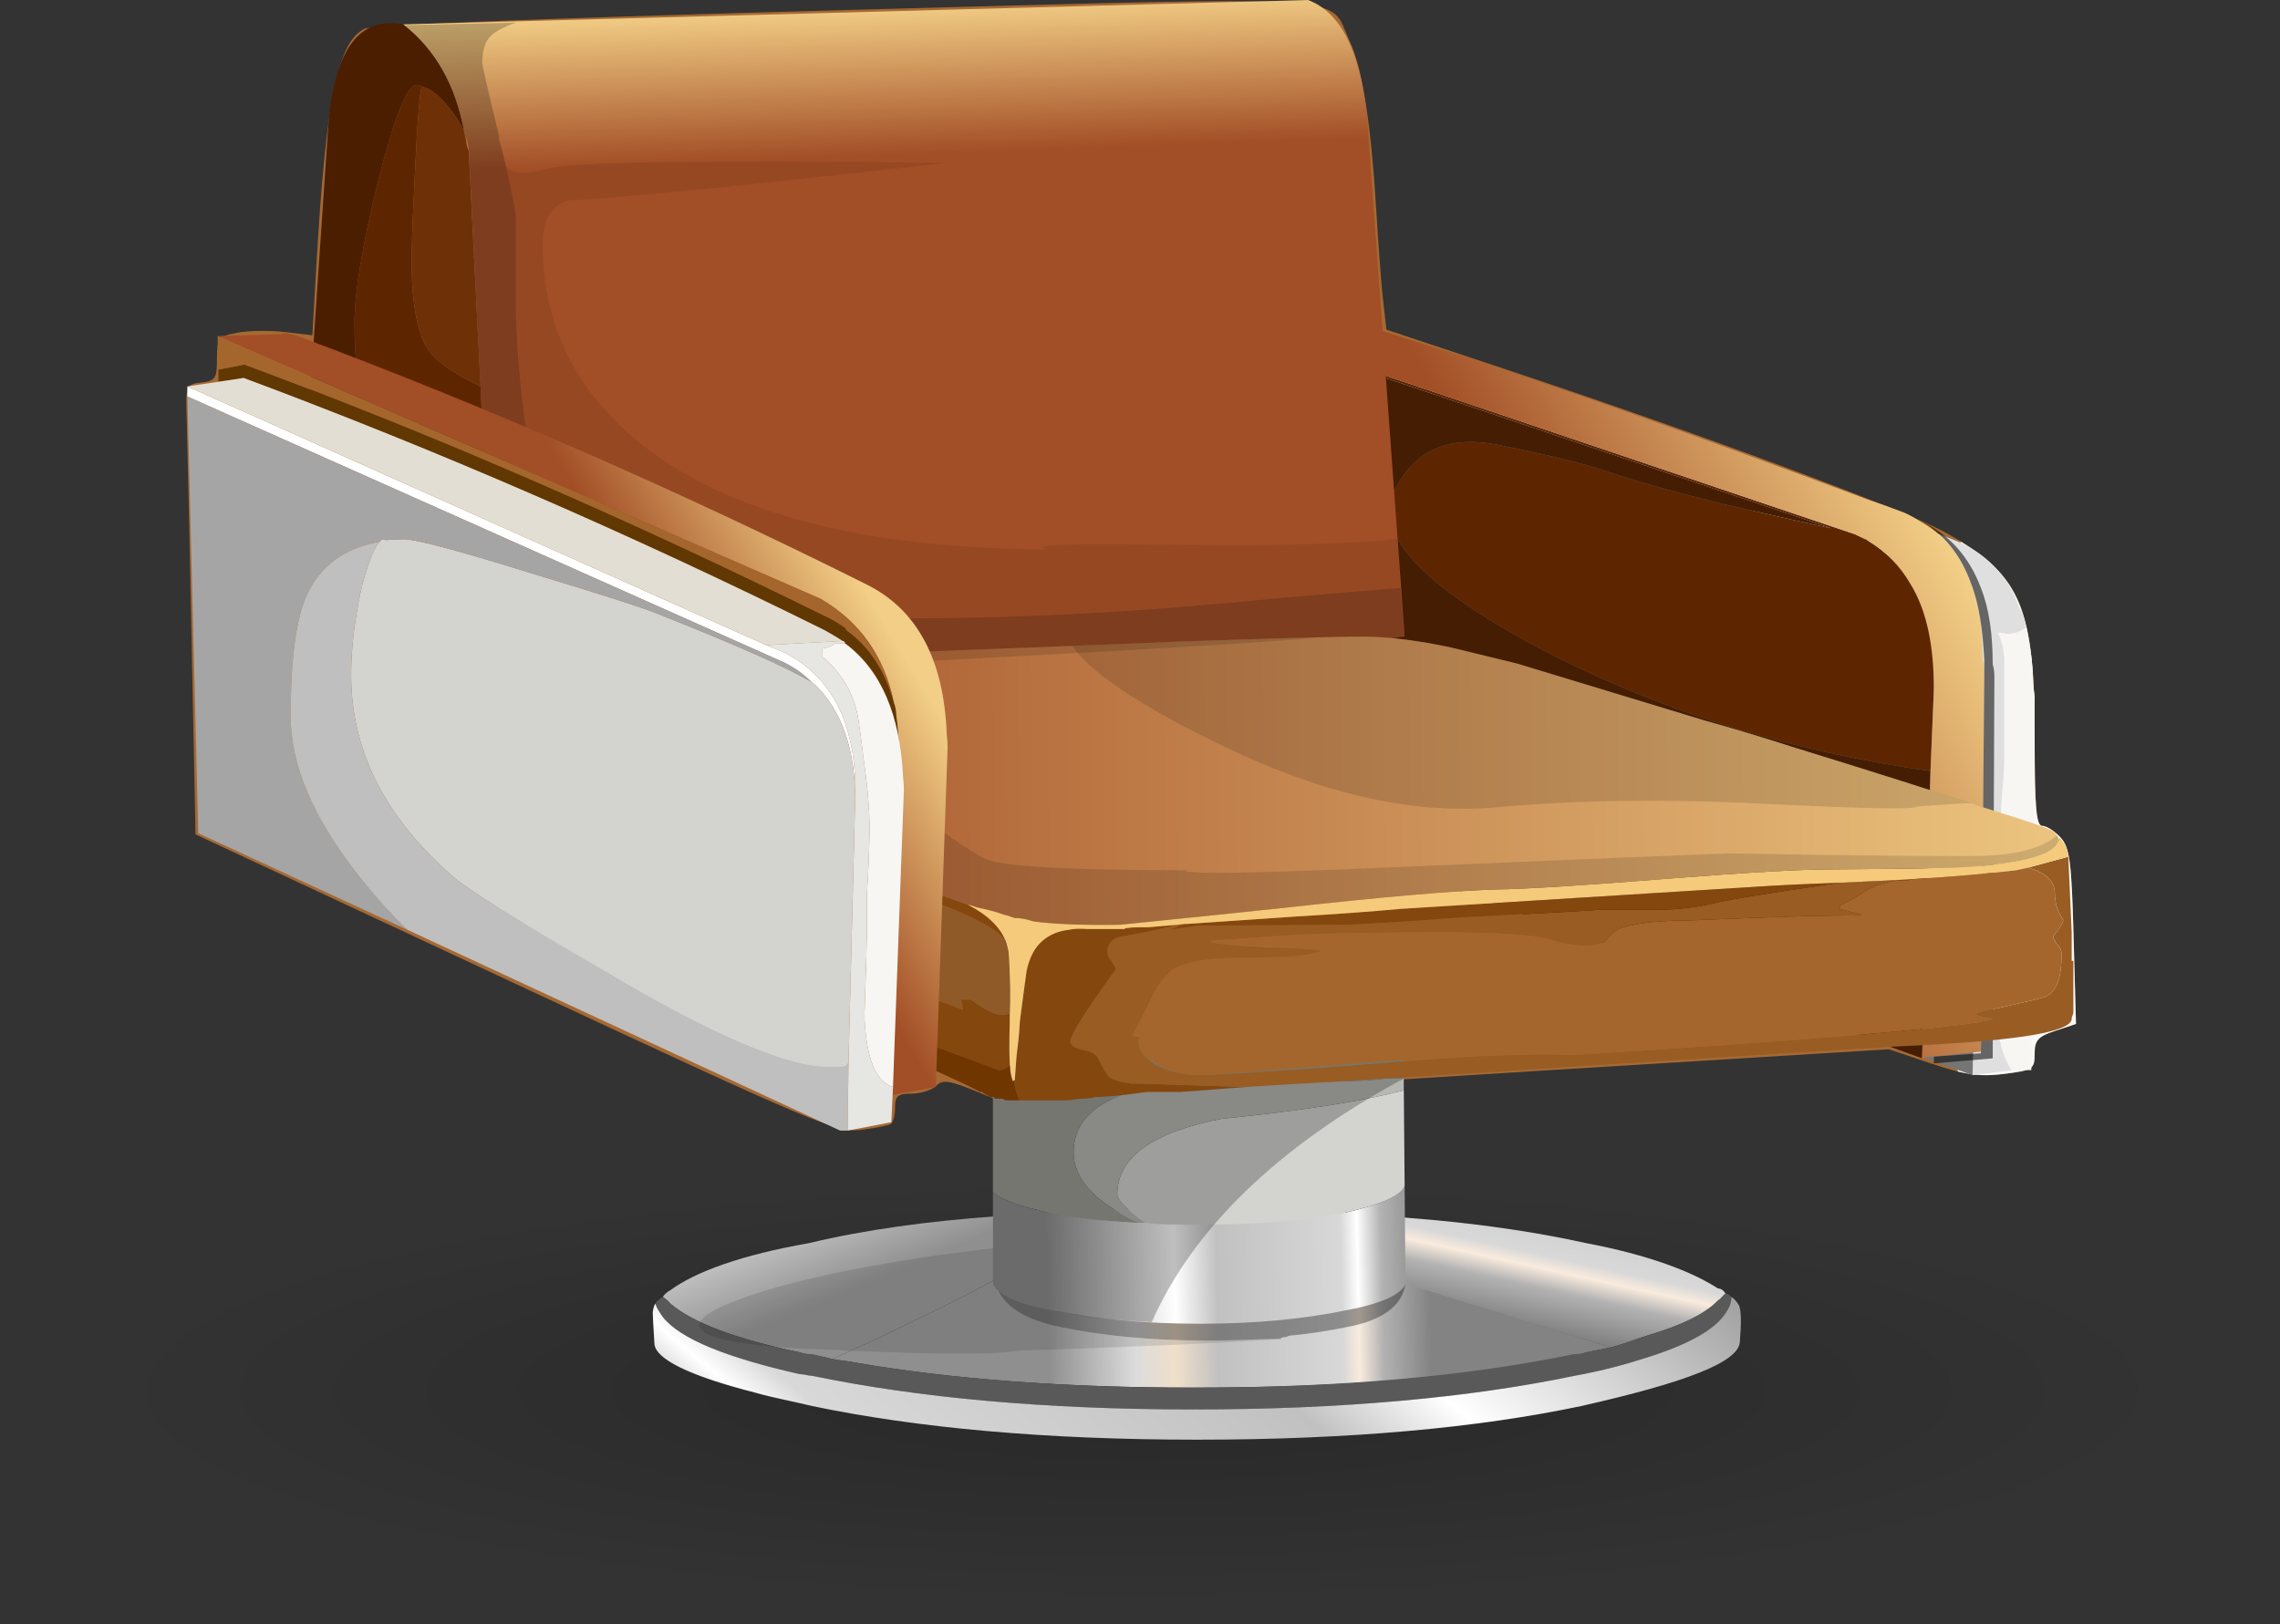
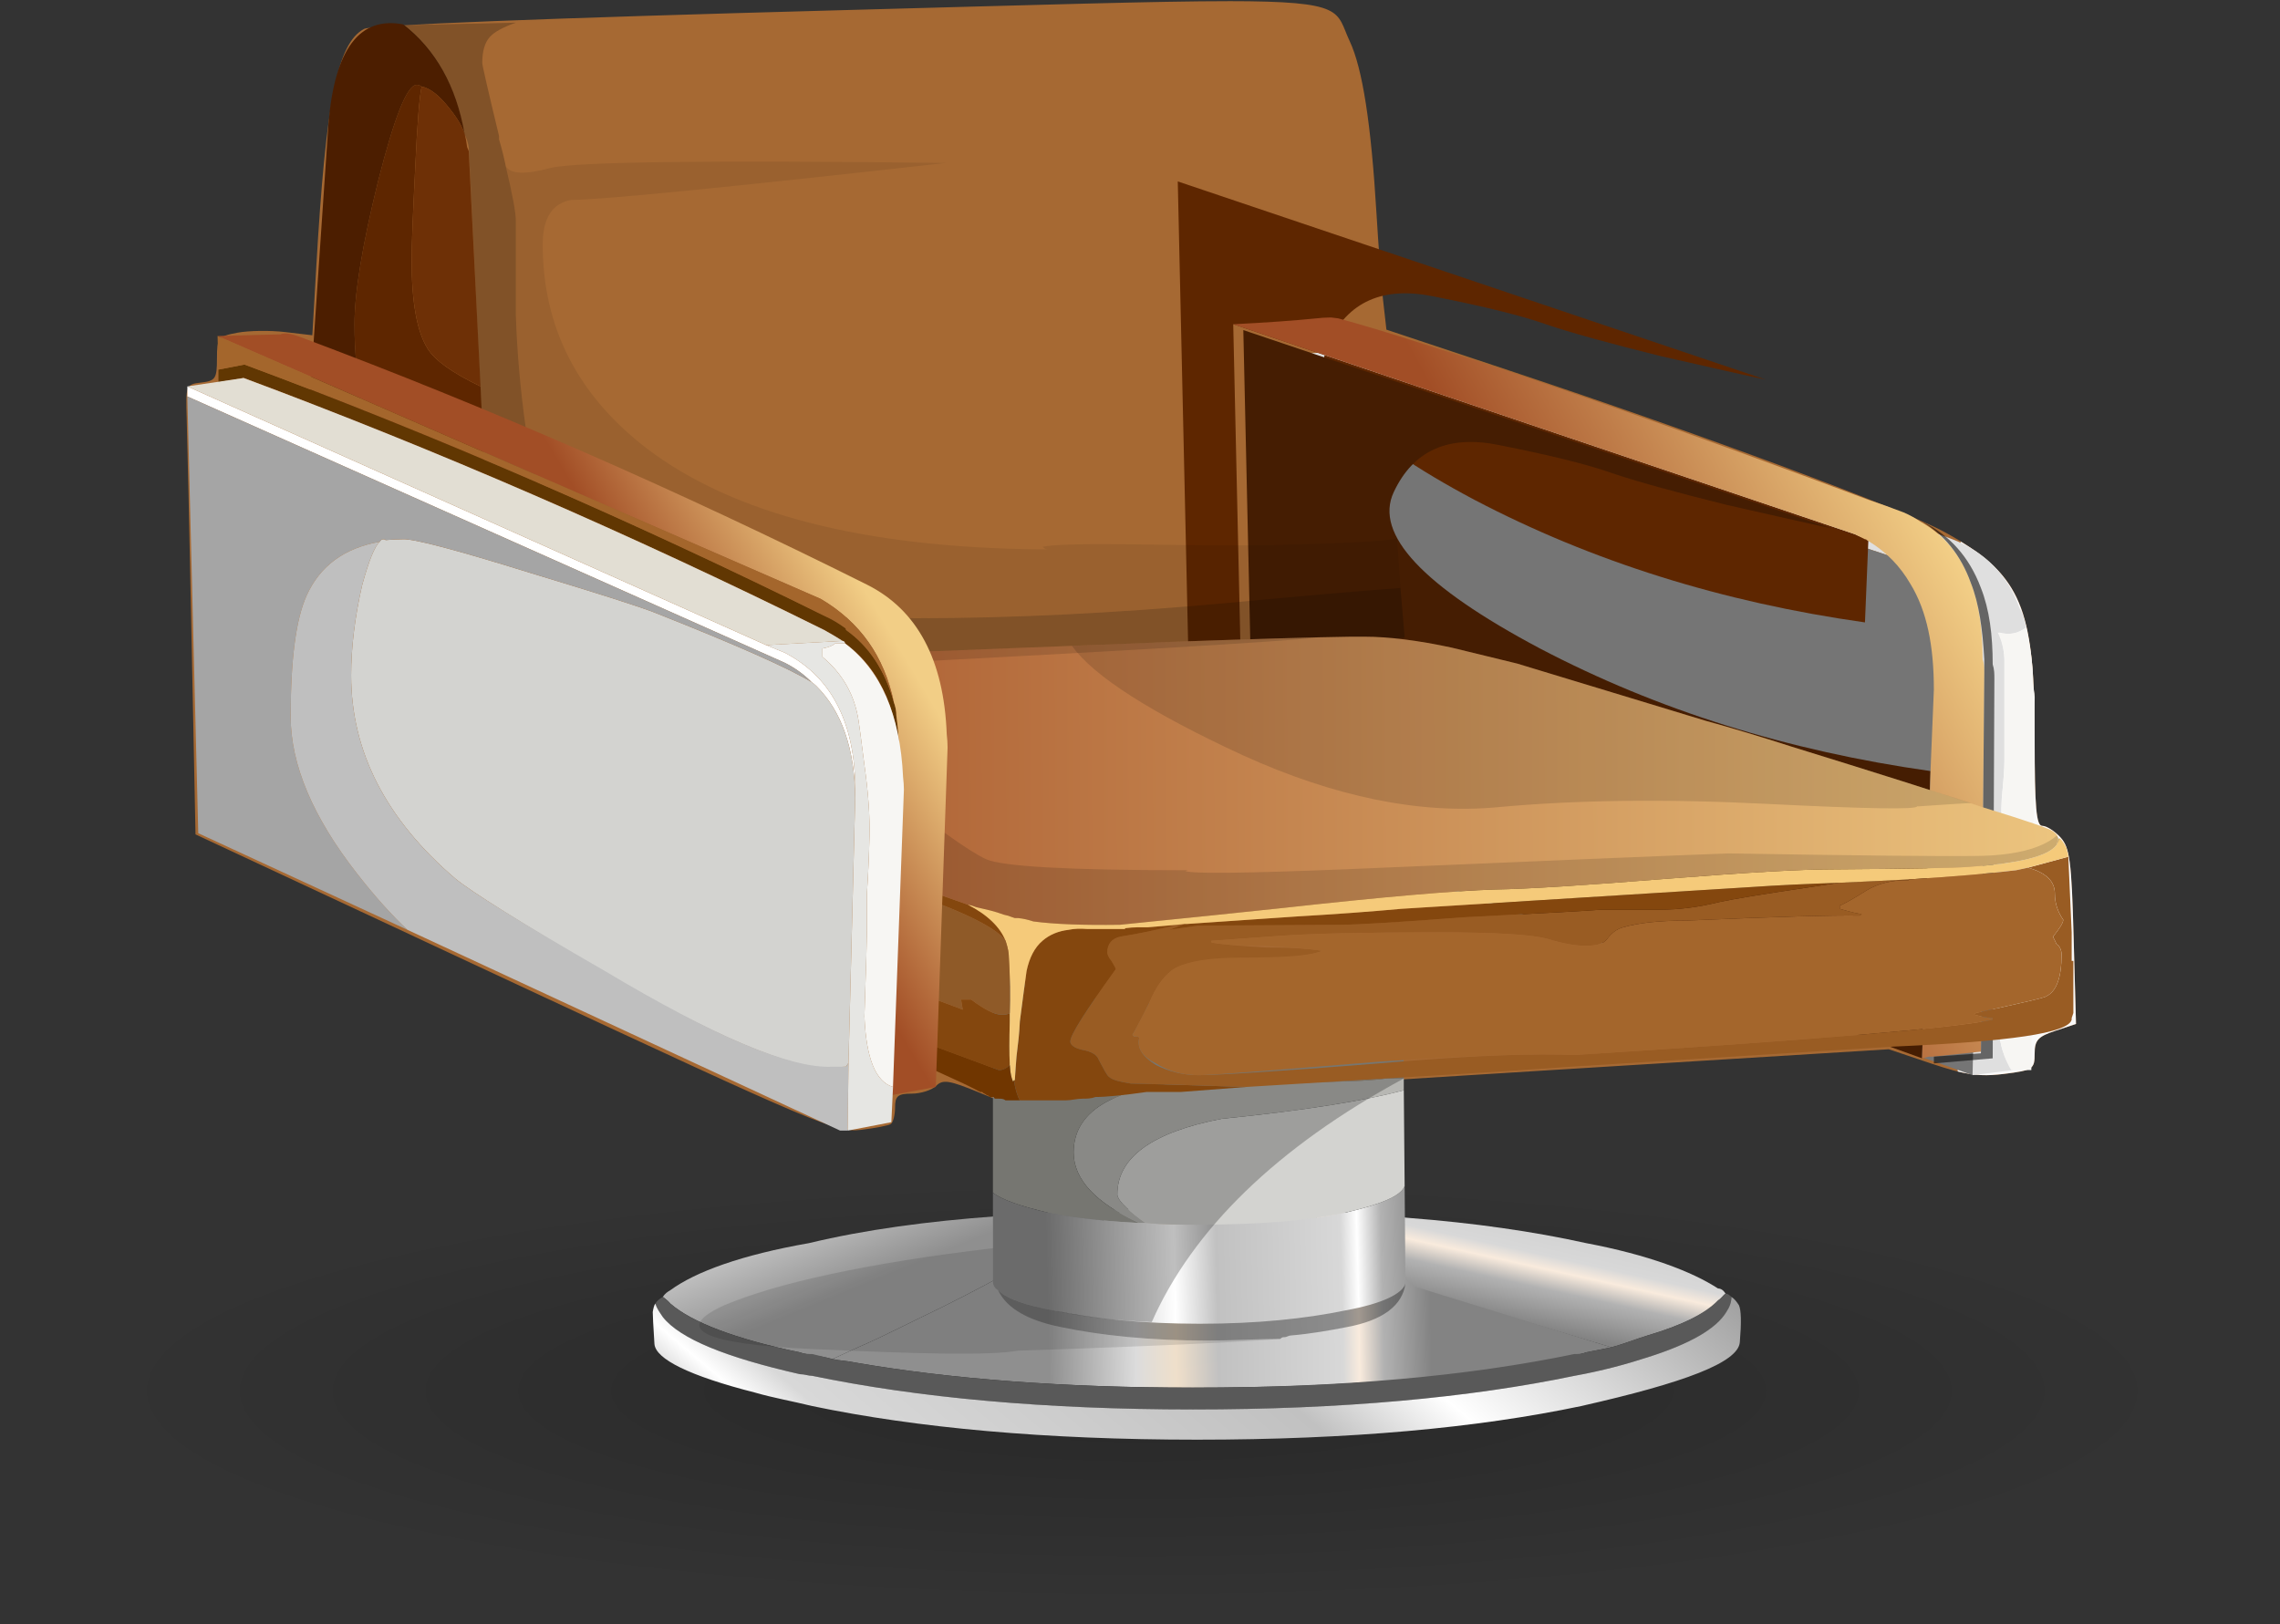
<svg xmlns="http://www.w3.org/2000/svg" version="1.1" viewBox="0 0 444.59 316.81">
  <rect x="0" y="0" width="444.59" height="316.81" fill="#333333" stroke="none" />
  <defs>
    <radialGradient id="a" cx="809.8" cy="402.6" r="62.01" gradientTransform="matrix(-3.276 0 0 -.669 2910.3 838.77)" gradientUnits="userSpaceOnUse">
      <stop stop-opacity=".22" offset="0" />
      <stop stop-opacity="0" offset="1" />
    </radialGradient>
    <linearGradient id="k" x1="84.26" x2="103" y1="-94.07" y2="-94.07" gradientTransform="matrix(-.398 3.252 -3.214 -.71 67.125 154.03)" gradientUnits="userSpaceOnUse">
      <stop stop-color="#8F8F8F" offset="0" />
      <stop stop-color="#DCDCDC" offset=".228" />
      <stop stop-color="#EFDFCA" offset=".333" />
      <stop stop-color="#C1C1C1" offset=".443" />
      <stop stop-color="#D8D8D8" offset=".769" />
      <stop stop-color="#F9EBDD" offset=".812" />
      <stop stop-color="#B2B2B2" offset=".875" />
      <stop stop-color="#838383" offset="1" />
    </linearGradient>
    <linearGradient id="j" x1="50.28" x2="73.06" y1="123.3" y2="123.3" gradientTransform="matrix(3.274 -.111 .059 3.276 67.125 154.03)" gradientUnits="userSpaceOnUse">
      <stop stop-color="#8F8F8F" offset="0" />
      <stop stop-color="#DCDCDC" offset=".228" />
      <stop stop-color="#EFDFCA" offset=".333" />
      <stop stop-color="#C1C1C1" offset=".443" />
      <stop stop-color="#D8D8D8" offset=".769" />
      <stop stop-color="#F9EBDD" offset=".812" />
      <stop stop-color="#B2B2B2" offset=".875" />
      <stop stop-color="#838383" offset="1" />
    </linearGradient>
    <linearGradient id="i" x1="-129" x2="-97.43" y1="16" y2="16" gradientTransform="matrix(-.725 -3.195 3.073 -1.263 67.125 154.03)" gradientUnits="userSpaceOnUse">
      <stop stop-color="#8F8F8F" offset="0" />
      <stop stop-color="#DCDCDC" offset=".228" />
      <stop stop-color="#fff" offset=".333" />
      <stop stop-color="#C1C1C1" offset=".443" />
      <stop stop-color="#D8D8D8" offset=".769" />
      <stop stop-color="#fff" offset=".812" />
      <stop stop-color="#B2B2B2" offset=".875" />
      <stop stop-color="#838383" offset="1" />
    </linearGradient>
    <linearGradient id="h" x1="30.9" x2="88.97" y1="-106.9" y2="-106.9" gradientTransform="matrix(-1.364 2.979 -2.602 -2.188 67.125 154.03)" gradientUnits="userSpaceOnUse">
      <stop stop-color="#8F8F8F" offset="0" />
      <stop stop-color="#DCDCDC" offset=".228" />
      <stop stop-color="#fff" offset=".333" />
      <stop stop-color="#C1C1C1" offset=".443" />
      <stop stop-color="#D8D8D8" offset=".769" />
      <stop stop-color="#fff" offset=".812" />
      <stop stop-color="#B2B2B2" offset=".875" />
      <stop stop-color="#838383" offset="1" />
    </linearGradient>
    <linearGradient id="g" x1="49.37" x2="72.15" y1="120.3" y2="120.3" gradientTransform="matrix(3.275 -.083 .083 3.275 67.125 154.03)" gradientUnits="userSpaceOnUse">
      <stop stop-color="#8F8F8F" offset="0" />
      <stop stop-color="#DCDCDC" offset=".228" />
      <stop stop-color="#fff" offset=".333" />
      <stop stop-color="#C1C1C1" offset=".443" />
      <stop stop-color="#D8D8D8" offset=".769" />
      <stop stop-color="#fff" offset=".812" />
      <stop stop-color="#B2B2B2" offset=".875" />
      <stop stop-color="#838383" offset="1" />
    </linearGradient>
    <linearGradient id="f" x1="-55.98" x2="-33.52" y1="-117.6" y2="-117.6" gradientTransform="matrix(-2.772 1.747 -1.586 -2.873 67.125 154.03)" gradientUnits="userSpaceOnUse">
      <stop stop-color="#F2CE86" offset="0" />
      <stop stop-color="#A24E26" offset="1" />
    </linearGradient>
    <linearGradient id="e" x1="45.81" x2="54.83" y1="-43.55" y2="-43.55" gradientTransform="matrix(.018 3.276 -3.276 .118 67.125 154.03)" gradientUnits="userSpaceOnUse">
      <stop stop-color="#F2CE86" offset="0" />
      <stop stop-color="#A24E26" offset="1" />
    </linearGradient>
    <linearGradient id="d" x1="-119" x2="-25.81" y1="-90.84" y2="-90.84" gradientTransform="matrix(-3.276 .019 -.019 -3.276 67.125 154.03)" gradientUnits="userSpaceOnUse">
      <stop stop-color="#F2CE86" offset="0" />
      <stop stop-color="#A24E26" offset="1" />
    </linearGradient>
    <linearGradient id="c" x1="-111.2" x2="-17.42" y1="-85.97" y2="-85.97" gradientTransform="matrix(-3.276 .018 -.053 -3.276 67.125 154.03)" gradientUnits="userSpaceOnUse">
      <stop stop-color="#7B8E61" offset="0" />
      <stop stop-color="#607042" offset="1" />
    </linearGradient>
    <linearGradient id="b" x1="4.923" x2="16.85" y1="-81.93" y2="-81.93" gradientTransform="matrix(-2.514 2.101 -1.701 -2.848 67.125 154.03)" gradientUnits="userSpaceOnUse">
      <stop stop-color="#F2CE86" offset="0" />
      <stop stop-color="#A24E26" offset="1" />
    </linearGradient>
  </defs>
  <g transform="translate(-34.69 -298.18)">
    <path d="m256.98 524.25c-61.495 0-113.85 4.259-157.1 13.105-43.466 8.846-65.198 19.658-65.198 32.107 0 12.777 21.735 23.261 65.198 32.435 43.345 8.846 95.732 13.105 157.1 13.105 61.495 0 113.92-4.259 157.42-13.105 43.247-9.174 64.87-19.658 64.87-32.107 0-12.777-21.623-23.261-64.87-32.107-43.509-9.174-95.929-13.433-157.42-13.433z" fill="url(#a)" fill-rule="evenodd" />
    <path d="m289.09 534.07c7.109 0.655 13.859 0.983 20.313 1.638 12.679 0.983 24.179 2.621 34.565 4.914 12.122 2.293 20.706 5.57 25.719 8.846 0.557 0 1.048 0.328 1.474 0.983-0.426 0.328-0.917 0.983-1.474 1.638-2.523 2.293-7.109 4.587-13.76 6.553-2.195 0.655-4.521 1.638-7.044 2.293l-38.168-11.467-21.623-15.398z" fill="url(#k)" fill-rule="evenodd" />
    <path d="m348.88 560.94c-1.54 0.328-3.178 0.655-4.914 0.983-0.754 0.328-1.54 0.328-2.293 0.655-20.411 4.259-45.212 6.225-74.371 6.225-25.129 0-47.113-1.638-66.017-4.914-1.409-0.328-2.85-0.328-4.259-0.655 1.409-0.655 2.85-1.31 4.259-1.966 3.833-1.638 7.765-3.604 11.795-5.57 7.535-3.604 13.105-6.553 16.709-8.518 1.212-0.655 2.195-1.638 2.949-2.293l21.296-10.812c4.587-0.328 9.272-0.328 14.088-0.328 7.306 0 14.317 0 20.968 0.328l21.623 15.071 38.168 11.795z" fill="url(#j)" fill-rule="evenodd" />
    <path d="m197.03 563.23c-1.31-0.328-2.621-0.655-3.932-0.655-0.754-0.328-1.573-0.328-2.457-0.655-12.679-2.621-21.066-5.897-25.227-9.501-0.557-0.655-1.048-0.983-1.474-1.31 0.426-0.655 0.917-0.983 1.474-1.31 4.914-3.604 13.924-6.88 27.029-9.174 10.91-2.621 23.098-4.259 36.53-5.242 7.961-0.655 16.316-1.31 25.063-1.31l-21.296 10.812c-0.754 0.655-1.736 1.638-2.949 2.293-3.604 1.966-9.174 4.914-16.709 8.518-4.03 1.966-7.961 3.932-11.795 5.57-1.409 0.655-2.85 1.31-4.259 1.966z" fill="url(#i)" fill-rule="evenodd" />
    <path d="m371.16 550.46c0.426 0 0.819 0.328 1.147 0.655 0 0.983-0.328 1.966-0.983 3.276-1.966 2.949-7.109 5.897-15.398 8.518-4.03 1.31-8.78 2.621-14.252 3.604-20.411 4.259-45.212 6.553-74.371 6.553-28.929 0-53.665-2.293-74.207-6.553-0.754 0-1.573-0.328-2.457-0.328-14.416-3.276-23.327-6.88-26.702-11.139-0.655-0.983-1.147-1.638-1.474-2.621 0.426-0.655 0.917-0.983 1.474-1.31 0.426 0.328 0.917 0.655 1.474 1.31 4.161 3.604 12.548 6.88 25.227 9.501 0.885 0.328 1.704 0.328 2.457 0.328 1.31 0.328 2.621 0.655 3.932 0.983 1.409 0.328 2.85 0.328 4.259 0.655 18.904 3.276 40.888 4.914 66.017 4.914 29.159 0 53.96-2.293 74.371-6.553 0.754 0 1.54 0 2.293-0.328 1.736-0.328 3.375-0.655 4.914-0.983 2.523-0.655 4.849-1.638 7.044-2.293 6.651-1.966 11.238-4.259 13.76-6.88 0.557-0.328 1.048-0.983 1.474-1.31z" fill="#595959" fill-rule="evenodd" />
    <path d="m372.31 551.11c0.557 0.328 1.048 0.983 1.474 1.638 0.426 0.983 0.491 3.276 0.164 7.208-0.328 3.932-10.648 7.863-30.961 12.45-20.215 4.259-45.147 6.553-74.863 6.553-29.585 0-54.615-2.293-75.026-6.553-4.03-0.983-7.765-1.638-11.139-2.621-12.876-3.276-19.428-6.553-19.658-9.501-0.229-3.604-0.328-5.57-0.328-6.225 0.098-0.655 0.262-1.31 0.491-1.638 0.328 0.983 0.819 1.638 1.474 2.621 3.375 4.259 12.286 7.863 26.702 11.139 0.885 0 1.704 0.328 2.457 0.328 20.542 4.259 45.278 6.553 74.207 6.553 29.159 0 53.96-2.293 74.371-6.553 5.471-0.983 10.222-2.293 14.252-3.604 8.289-2.621 13.433-5.57 15.398-8.846 0.655-0.983 0.983-1.966 0.983-2.949z" fill="url(#h)" fill-rule="evenodd" />
    <path d="m274.25 298.41c-13.835 0.002-36.742 0.713-75.25 1.75-57.865 1.558-91.901 2.901-93.312 3.656-5.226 2.797-7.457 13.931-9.344 46.75l-0.75 13-5.312-0.625c-2.919-0.346-7.086-0.287-9.281 0.125-3.767 0.707-4 0.984-4 5.062 0 3.887-0.313 4.34-3.062 4.656-2.983 0.343-3.055 0.523-2.844 7.031 0.119 3.667 0.559 23.403 0.969 43.875l0.75 37.219 62.375 29.125c58.911 27.484 62.652 29.063 67.375 28.5 2.75-0.328 5.354-0.843 5.812-1.125 0.458-0.282 0.844-1.727 0.844-3.219 0-2.258 0.541-2.719 3.25-2.719 1.79 0 3.945-0.695 4.781-1.531 1.286-1.286 2.569-1.069 8.375 1.312l6.875 2.812 15.844-1.344c8.725-0.745 47.117-3.278 85.281-5.625l69.375-4.281 8.25 2.781c6.626 2.225 9.423 2.631 14.219 2.031 5.65-0.706 5.969-0.941 5.969-3.938 0-2.654 0.662-3.357 4.031-4.469l4.031-1.344-0.469-17.031c-0.393-14.645-0.752-17.347-2.531-19.312-1.138-1.257-2.74-2.281-3.562-2.281-1.187 0-1.5-3.514-1.5-17.031 0-25.928-2.663-32.066-17.531-40.25-8.16-4.492-47.168-18.975-84.844-31.5l-24.031-8-0.656-5.781c-0.35-3.18-0.915-10.764-1.281-16.875-1.05-17.544-2.728-28.294-5.219-33.594-2.737-5.824-0.566-7.815-23.625-7.812z" fill="#a66933" />
    <path d="m417 403.78c-0.333 11.448-0.562 30.547-0.562 52.125v51.25c3.332 0.816 5.714 0.883 9.031 0.469 5.65-0.706 5.969-0.941 5.969-3.938 0-2.654 0.662-3.357 4.031-4.469l4.031-1.344-0.469-17.031c-0.393-14.645-0.752-17.347-2.531-19.312-1.138-1.257-2.74-2.281-3.562-2.281-1.187 0-1.5-3.514-1.5-17.031 0-24.008-2.296-31.03-14.438-38.438z" fill="#f9f9f9" />
    <path d="m308.42 510.81c-7.306 1.966-19.166 3.932-35.547 5.57-13.531 2.621-20.313 7.535-20.313 14.743 0 0.983 1.54 2.621 4.587 4.914 0.426 0.328 0.819 0.655 1.147 0.655h-1.474c-8.518-3.932-12.777-8.518-12.777-13.76 0-8.518 8.584-13.105 25.719-14.088 19.232 0.655 30.961 0.328 35.22-0.328h3.44v2.293z" fill="#b7b7b3" fill-rule="evenodd" />
    <path d="m256.82 536.7c-6.651-0.328-12.515-0.983-17.528-1.966-5.668-1.31-9.337-2.621-10.975-3.932v-44.557c0.098 1.966 4.03 3.604 11.795 5.242 7.863 1.638 17.364 2.621 28.503 2.621s20.64-0.983 28.503-2.621c5.996-1.31 9.73-2.621 11.139-3.932l0.164 20.968h-3.44c-4.259 0.655-15.988 0.983-35.22 0.328-17.135 0.983-25.719 5.57-25.719 14.088 0 5.242 4.259 9.829 12.777 13.76z" fill="#9e9e97" fill-rule="evenodd" />
    <path d="m228.32 530.8c1.638 1.31 5.308 2.621 10.975 3.932 5.013 0.983 10.877 1.638 17.528 1.966h1.474c3.047 0.328 6.29 0.328 9.665 0.328 11.565 0 21.197-0.655 28.831-2.293 7.109-1.638 11.041-3.276 11.795-5.242l0.164 19.33c-0.557 1.638-4.423 3.604-11.631 4.914-7.863 1.638-17.364 2.621-28.503 2.621s-20.64-0.983-28.503-2.621c-5.57-0.983-9.174-2.293-10.812-3.932-0.655-0.328-0.983-0.983-0.983-1.638v-17.364z" fill="url(#g)" fill-rule="evenodd" />
    <path d="m284.34 559.3c-4.357 0-9.108 0.328-14.252 0.328-11.139 0-20.64-0.983-28.503-2.621-6.454-1.31-10.55-3.604-12.286-7.208 1.638 1.638 5.242 2.949 10.812 3.932 7.863 1.638 17.364 2.621 28.503 2.621s20.64-0.983 28.503-2.621c7.208-1.31 11.074-3.276 11.631-5.242-0.557 4.259-4.357 7.208-11.467 8.518-3.375 0.655-7.044 1.31-10.975 1.638-0.328 0-0.721 0.328-1.147 0.328h-0.164c-0.098 0-0.328 0-0.655 0.328z" fill-opacity=".349" fill-rule="evenodd" />
    <path d="m308.59 529.49c-0.754 1.966-4.685 3.604-11.795 5.242-7.634 1.638-17.266 2.293-28.831 2.293-3.375 0-6.618 0-9.665-0.328-0.328 0-0.721-0.328-1.147-0.655-3.047-2.293-4.587-3.932-4.587-4.914 0-7.208 6.782-12.122 20.313-14.743 16.381-1.638 28.241-3.604 35.547-5.57l0.164 18.675z" fill="#d3d3d0" fill-rule="evenodd" />
    <path d="m229.3 549.8c1.736 3.604 5.832 5.897 12.286 7.208 7.863 1.638 17.364 2.621 28.503 2.621 5.144 0 9.894-0.328 14.252-0.328-3.375 0.328-20.411 1.31-51.11 2.293-5.57 0.983-19.068 0.655-40.462-0.328-21.296-0.983-26.931-3.932-16.873-8.518 10.058-4.259 27.521-8.191 52.42-11.139v6.553c0 0.655 0.328 1.31 0.983 1.638z" fill-opacity=".114" fill-rule="evenodd" />
    <path d="m297.12 491.48c5.996-1.31 9.73-2.621 11.139-4.259l0.164 21.296c-24.801 13.433-41.183 29.486-49.144 47.506-7.208-0.328-13.596-0.983-19.166-2.293-5.57-0.983-9.174-2.293-10.812-3.932-0.655-0.328-0.983-0.983-0.983-1.638v-62.249c0.098 2.293 4.03 3.932 11.795 5.57 7.863 1.638 17.364 2.621 28.503 2.621s20.64-0.983 28.503-2.621z" fill-opacity=".251" fill-rule="evenodd" />
    <path d="m419.32 507.86 1.966-70.603c0.328-8.289-0.983-15.071-4.259-20.313-2.621-4.161-6.225-7.273-10.812-9.337l-121.39-40.134c6.651-0.426 12.057-0.885 16.218-1.31 0.885-0.098 1.704-0.164 2.457-0.164l1.966 0.164c3.604 0.983 9.174 2.687 16.709 5.078 22.377 6.782 51.274 16.643 86.657 29.65 2.293 0.885 4.587 1.704 6.553 2.457 6.225 2.392 10.812 6.88 13.105 13.433 0.655 1.081 0.983 2.359 1.31 3.768-1.638 1.212-3.276 1.54-5.242 0.983 0.655 2.064 0.983 3.932 0.983 5.57v11.139 8.027c0 0.328 0 2.195-0.328 5.57-0.328 2.85-0.328 5.242 0 7.208v11.631c-0.655 5.471-0.655 9.567-0.655 12.286v17.037c0.328 2.949 1.31 5.242 2.621 6.88l-7.863 0.983z" fill="#dfdfdf" fill-rule="evenodd" />
    <path d="m426.86 506.88c-0.983-1.638-1.966-3.932-2.293-6.88 0-0.983-0.328-6.88-0.328-17.037 0-2.719 0.328-6.815 0.655-12.286 0.328-4.357 0.328-8.256 0-11.631 0-1.966 0-4.357 0.328-7.208 0.328-3.375 0.328-5.242 0.328-5.57v-8.027-11.139c0-1.638-0.328-3.506-1.31-5.57 2.293 0.557 3.932 0.229 5.57-0.983 0.655 3.178 1.31 6.782 1.31 10.812 0 0.885 0.328 1.802 0.328 2.785l-0.655 72.733h-3.932z" fill="#f7f6f3" fill-rule="evenodd" />
    <path d="m284.83 367.48 121.39 40.134c4.587 2.064 8.191 5.176 10.812 9.337 3.276 5.242 4.587 12.024 4.259 20.313l-1.966 70.603-132.36-47.014-2.13-93.374z" fill="#757575" fill-rule="evenodd" />
-     <path d="m279.26 457.57-1.966-0.819-2.13-95.339 121.22 40.953c0.655 0.328 1.638 0.655 2.293 0.983 0 0 0 0.066 0.328 0.164v0.164c3.604 2.195 6.225 4.98 8.518 8.354 2.949 5.34 4.587 12.22 4.259 20.64l-0.655 15.89c-27.848-3.932-53.239-11.893-76.173-23.917-22.836-12.122-32.337-22.279-28.503-30.469 3.833-8.191 10.713-11.238 20.64-9.174 9.927 1.966 17.2 3.768 21.787 5.406 4.816 1.638 12.286 3.702 22.442 6.225 10.058 2.293 16.873 3.833 20.477 4.587l-114.67-38.66 2.13 95.012z" fill="#5e2600" fill-rule="evenodd" />
+     <path d="m279.26 457.57-1.966-0.819-2.13-95.339 121.22 40.953c0.655 0.328 1.638 0.655 2.293 0.983 0 0 0 0.066 0.328 0.164v0.164l-0.655 15.89c-27.848-3.932-53.239-11.893-76.173-23.917-22.836-12.122-32.337-22.279-28.503-30.469 3.833-8.191 10.713-11.238 20.64-9.174 9.927 1.966 17.2 3.768 21.787 5.406 4.816 1.638 12.286 3.702 22.442 6.225 10.058 2.293 16.873 3.833 20.477 4.587l-114.67-38.66 2.13 95.012z" fill="#5e2600" fill-rule="evenodd" />
    <path d="m411.13 448.56-1.638 56.024-130.23-47.014-2.13-95.012 114.67 38.66c-3.604-0.754-10.419-2.293-20.477-4.587-10.156-2.523-17.626-4.587-22.442-6.225-4.587-1.638-11.86-3.44-21.787-5.406-9.927-2.064-16.807 0.983-20.64 9.174-3.833 8.191 5.668 18.347 28.503 30.469 22.934 12.024 48.325 19.985 76.173 23.917z" fill="#451d02" fill-rule="evenodd" />
    <path d="m409.49 504.59 1.638-56.024 0.655-15.89c0-8.42-1.31-15.3-4.587-20.64-1.966-3.375-4.587-6.159-8.191-8.354l-0.328-0.164c0-0.098 0-0.164-0.328-0.164-0.655-0.328-1.31-0.655-1.966-0.983l-121.22-40.953c6.553-0.328 11.958-0.721 16.218-1.147 0.885-0.098 1.704-0.164 2.457-0.164h0.491l1.31 0.164c3.702 0.983 9.337 2.654 16.873 5.078 22.377 6.978 51.274 17.102 86.493 30.305 2.293 0.754 4.587 1.573 6.88 2.457 1.31 0.557 2.293 1.147 3.276 1.802 4.587 2.523 7.863 6.487 9.829 11.958 1.638 4.161 2.293 9.108 2.293 14.907 0.328 0.885 0.328 1.802 0.328 2.785l-0.655 73.716-9.501 0.983h-0.655l-1.31 0.328z" fill="url(#f)" fill-rule="evenodd" />
    <path d="m411.79 504.26 9.174-0.655 0.655-74.044v-2.785c-0.328-5.799-0.983-10.746-2.621-14.907-1.966-5.471-5.242-9.436-9.501-11.958 5.242 2.523 9.174 6.815 11.467 12.941 1.638 4.161 2.293 9.108 2.293 14.907 0.328 0.983 0.328 1.9 0.328 2.785l-0.328 74.044-11.467 0.983v-1.31z" fill-opacity=".549" fill-rule="evenodd" />
    <path d="m116.92 315.06c-0.426 1.638-0.885 7.208-1.31 16.709-0.426 8.42-0.655 14.153-0.655 17.2 0 8.191 1.048 13.924 3.112 17.2 1.409 2.293 4.849 4.751 10.32 7.372l1.802 37.349c-8.846-4.259-15.562-11.074-20.149-20.477-4.161-8.42-6.225-18.085-6.225-28.995 0-6.225 1.54-15.497 4.587-27.848 3.178-12.548 5.668-18.839 7.535-18.839 0.328 0 0.655 0.098 0.983 0.328z" fill="#5e2600" fill-rule="evenodd" />
    <path d="m131.83 444.8-2.457 0.328-37.677-19.166 7.044-103.69c1.212-14.514 6.061-20.968 14.579-19.33 6.323 4.914 10.32 12.024 11.958 21.296-0.557-1.54-1.54-3.178-2.949-4.914-1.966-2.523-3.768-3.932-5.406-4.259-0.328-0.229-0.655-0.328-0.983-0.328-1.867 0-4.357 6.29-7.535 18.839-3.047 12.352-4.587 21.623-4.587 27.848 0 10.91 2.064 20.575 6.225 28.995 4.587 9.403 11.303 16.218 20.149 20.477l1.638 33.909z" fill="#4c1e00" fill-rule="evenodd" />
    <path d="m125.77 326.85 0.328 0.819 2.293 45.868c-5.471-2.621-8.911-5.078-10.32-7.372-2.064-3.276-3.112-9.01-3.112-17.2 0-3.047 0.229-8.78 0.655-17.2 0.426-9.501 0.885-15.071 1.31-16.709 1.638 0.328 3.44 1.736 5.406 4.259 1.409 1.736 2.392 3.375 2.949 4.914 0.229 0.885 0.393 1.736 0.491 2.621z" fill="#6e3006" fill-rule="evenodd" />
-     <path d="m125.28 324.23c-1.638-9.272-5.635-16.381-11.958-21.296l176.43-4.751c6.127 2.293 9.894 9.403 11.303 21.296 0.098 0.983 0.229 2.064 0.328 3.276l7.208 99.598-176.75 22.442-1.638-33.909-1.802-37.349-2.293-45.868v-0.819h-0.328c-0.098-0.885-0.262-1.736-0.491-2.621z" fill="url(#e)" fill-rule="evenodd" />
    <path d="m133.31 330.62c1.31 5.471 1.966 9.01 1.966 10.648v18.347c0.229 7.208 0.885 14.645 1.966 22.279 2.064 14.317 6.978 23.753 14.743 28.34 10.058 5.668 30.568 8.518 61.594 8.518 18.445 0 38.496-0.983 60.119-2.949 15.071-1.409 26.439-2.392 34.073-2.949l0.819 9.665-176.75 22.442-5.734-117.95c-0.098-0.885-0.393-1.736-0.819-2.621-1.638-9.272-5.635-16.381-11.958-21.296l21.951-0.491c-2.523 0.885-4.194 1.802-5.078 2.785-0.983 1.081-1.474 2.785-1.474 5.078 0 0.426 1.081 5.176 3.276 14.252v0.655c0.557 1.867 0.983 3.604 1.31 5.242z" fill-opacity=".224" fill-rule="evenodd" />
    <path d="m307.77 412.85c-7.634 0.557-19.002 1.54-34.073 2.949-21.623 1.966-41.674 2.949-60.119 2.949-31.026 0-51.536-2.85-61.594-8.518-7.765-4.587-12.679-14.022-14.743-28.34-1.081-7.634-1.736-15.071-1.966-22.279v-18.347c0-1.638-0.655-5.176-1.966-10.648 0.983 1.54 3.866 1.638 8.682 0.328 4.914-1.212 30.633-1.54 77.156-0.983-43.017 4.816-67.393 7.208-73.061 7.208-3.702 0.655-5.57 3.538-5.57 8.682 0 16.152 6.782 29.421 20.313 39.807 16.807 12.777 42.362 19.33 76.665 19.658h1.474c-0.328 0-0.655-0.164-0.983-0.491 1.736-0.426 7.372-0.59 16.873-0.491 13.99 0.229 23.261 0.262 27.848 0.164 14.088-0.328 22.213-0.754 24.408-1.31l0.655 9.665z" fill-opacity=".078" fill-rule="evenodd" />
    <path d="m393.28 470.35c4.751-0.229 9.337-0.426 13.596-0.655v0.164c-2.949-0.098-5.897 0.557-8.191 1.966-2.949 1.867-4.816 2.85-5.242 2.949v0.655c2.293 0.655 3.604 0.983 4.259 0.983l-0.328 0.328c-5.242-0.098-16.611 0.229-34.073 0.983-5.013 0-9.075 0.426-12.122 1.31-1.212 0.328-2.228 1.081-3.112 2.293-0.754 0.983-2.195 1.31-4.259 1.31-1.638 0-4.03-0.328-7.208-1.31-3.047-0.885-10.222-1.31-21.46-1.31-14.186 0-24.343 0.229-30.469 0.655-3.276 0.229-7.863 0.557-13.76 0.983v0.328c1.54 0.328 5.078 0.655 10.648 0.983 5.471 0 9.108 0.328 10.975 0.655-2.392 0.983-7.634 1.638-15.726 1.638-7.208 0-11.795 0.655-13.76 2.293-1.638 1.31-3.047 3.276-4.259 6.225-1.736 3.604-2.85 5.57-3.276 6.225l0.328 0.328c0.655 0 0.983 0 0.983 0.328-0.426 1.966 0.655 3.604 3.276 5.242 2.621 1.31 5.406 1.966 8.354 1.966 3.047 0 14.743-0.655 35.056-2.293 18.576-1.638 31.288-1.966 38.168-1.638 46.752-2.949 74.044-5.242 81.579-6.88v-0.328c-0.983 0-2.293-0.328-3.604-0.655l0.328-0.328c8.846-1.966 13.433-2.949 13.76-3.276 1.966-0.983 2.949-3.604 2.949-8.191 0-0.655-0.328-1.638-0.983-1.966-0.328-0.819-0.655-1.245-0.655-1.474 1.31-1.638 1.966-2.719 1.966-3.276-0.983-1.409-1.638-3.112-1.638-5.078 0-2.392-1.638-4.095-5.242-5.078l7.863-2.13 0.655 14.743v1.638 3.932h0.328v10.156l-0.328 0.983v0.328c-0.655 2.621-12.122 4.259-34.728 5.242-5.242 0.328-26.374 1.638-63.068 3.932-4.587 0.328-9.403 0.655-14.416 0.983l-48.652 2.949c-1.638 0-9.174-0.328-22.606-0.655-2.064-0.328-3.506-0.655-4.259-1.31-0.426-0.328-1.081-1.638-1.966-3.276-0.328-0.983-1.376-1.638-3.112-1.966-1.638-0.328-2.457-0.983-2.457-1.638 0-1.31 2.949-5.897 8.846-14.088 0-0.328-0.262-0.655-0.819-1.638-0.557-0.655-0.819-1.31-0.819-1.638 0-1.638 0.885-2.785 2.621-3.112 3.506-0.557 7.142-1.31 10.975-2.293l1.474-0.164-2.949 1.147c1.409-0.229 3.276-0.491 5.57-0.819l27.357-0.164c3.506 0 11.696-0.491 24.572-1.474 14.973-0.754 23.851-1.245 26.702-1.474h11.303c3.833 0 7.699-0.491 11.631-1.474 3.047-0.655 8.682-1.573 16.873-2.785l6.553-0.983z" fill="#995c23" fill-rule="evenodd" />
    <path d="m265.67 478.38h0.164 0.328l21.623-1.474c7.306-0.426 14.022-0.917 20.149-1.474l68.474-4.259c4.685-0.328 10.32-0.59 16.873-0.819l-6.553 0.983c-8.191 1.212-13.826 2.13-16.873 2.785-3.932 0.983-7.798 1.474-11.631 1.474h-11.303c-2.85 0.229-11.729 0.721-26.702 1.474-12.876 0.983-21.066 1.474-24.572 1.474l-27.357 0.164c-2.293 0.328-4.161 0.59-5.57 0.819l2.949-1.147zm-32.107 34.401c-0.557-0.983-0.917-2.293-1.147-3.932h0.164c0.098-1.638 0.229-3.276 0.328-4.587 0.328-2.621 0.557-4.587 0.655-6.88 0.557-4.259 0.983-7.535 1.31-9.829 0.557-2.621 1.573-4.587 3.112-5.897 1.409-1.212 3.112-1.9 5.078-2.13 1.081-0.229 2.293-0.262 3.604-0.164h7.372c0-0.098 0.066-0.164 0.164-0.164 0.754-0.098 1.54-0.164 2.293-0.164h0.819 1.147l5.734-0.491c-3.833 0.983-7.47 1.736-10.975 2.293-1.736 0.328-2.621 1.474-2.621 3.112 0 0.328 0.262 0.983 0.819 1.638 0.557 0.983 0.819 1.31 0.819 1.638-5.897 8.191-8.846 12.777-8.846 14.088 0 0.655 0.819 1.31 2.457 1.638 1.736 0.328 2.785 0.983 3.112 1.966 0.885 1.638 1.54 2.949 1.966 3.276 0.754 0.655 2.195 0.983 4.259 1.31 13.433 0.328 20.968 0.655 22.606 0.655l-12.777 0.983h-5.242-1.474c-4.587 0.655-7.929 0.983-9.993 0.983-0.885 0.328-1.704 0.328-2.457 0.328-1.212 0-2.293 0.328-3.276 0.328h-2.949-6.061zm-2.785-31.124c-1.638-2.359-7.437-5.34-17.364-8.846-5.668-2.064-15.005-5.242-28.012-9.501 1.212 1.31 1.966 2.195 2.293 2.621v0.328c-2.392-0.754-5.996-2.85-10.812-6.225 2.621 0 4.587 0.098 5.897 0.328-3.833-2.293-12.024-6.454-24.572-12.45-6.225-3.047-11.565-5.799-16.054-8.191-0.754 0.426-1.802 0.917-3.112 1.474-0.983 0.754-1.474 1.9-1.474 3.44 0 0.754 0.491 1.474 1.474 2.13 1.54 0.754 2.785 1.474 3.768 2.13-0.098 0.426-0.491 0.885-1.147 1.31-0.426 0.229-1.245 0.557-2.457 0.983 0.754 0.983 13.662 8.42 38.66 22.279-0.885-0.328-3.604-0.983-8.191-1.966-4.587-1.081-7.437-1.638-8.518-1.638 2.621 3.932 10.058 8.944 22.279 15.071 13.334 6.88 24.67 10.484 34.073 11.467-1.638-2.293-2.621-3.604-2.949-4.259l7.863 2.949-0.328-1.966h1.966c2.621 1.966 4.587 2.949 5.897 2.949 0.655 0 1.212 0 1.638-0.328v1.638c-0.098 3.604-0.098 6.553 0 8.191v0.328c-0.655 0.655-1.376 0.983-2.13 0.983l-43.41-16.054c-23.589-10.386-35.384-16.774-35.384-19.166 0-0.426 0.262-0.885 0.819-1.31 0.655-0.754 1.474-0.917 2.457-0.491-0.557-0.983-2.228-2.293-5.078-3.932-1.736-0.983-5.406-3.047-10.975-6.225-3.506-2.195-6.225-5.308-8.191-9.337-0.426-0.885-0.819-1.704-1.147-2.457 0-0.983 0.066-2.031 0.164-3.112v-0.655-6.716-0.557c0-0.328 0.066-0.557 0.164-0.754v-0.164c0.098-0.885 0.229-1.573 0.328-2.13 0.229-0.655 0.491-1.212 0.819-1.638 0.229-0.426 0.491-0.819 0.819-1.147 0.098 0 0.229-0.066 0.328-0.164-0.655 0.885-0.098 2.031 1.638 3.44 1.081 0.655 2.457 1.409 4.095 2.293 0.098 0.098 0.229 0.164 0.328 0.164l1.802 0.983c7.437 3.506 20.378 9.337 38.824 17.528 19.002 8.617 31.026 13.859 36.039 15.726 1.31 0.557 2.621 1.081 3.932 1.638 1.867 0.655 3.702 1.31 5.57 1.966 3.833 1.966 6.29 4.357 7.372 7.044z" fill="#84470e" fill-rule="evenodd" />
    <path d="m223.4 474.61c-1.867-0.655-3.702-1.31-5.57-1.966-1.31-0.557-2.621-1.081-3.932-1.638-5.013-1.867-17.037-7.109-36.039-15.726-18.445-8.191-31.387-14.022-38.824-17.528l-1.802-0.983c-0.098 0-0.229-0.066-0.328-0.164-1.638-0.885-3.014-1.638-4.095-2.293-1.736-1.409-2.293-2.555-1.638-3.44-0.098 0.098-0.229 0.164-0.328 0.164 0.328-0.328 0.721-0.59 1.147-0.819 1.867-1.212 29.093-2.85 81.743-4.914 19.887-0.754 36.53-1.409 49.963-1.966 16.054-0.557 27.521-0.885 34.401-0.983h2.621c4.816 0 10.484 0.721 17.037 2.13 6.651 1.638 10.91 2.654 12.777 3.112 4.587 1.409 16.807 5.111 36.694 11.139 5.144 1.409 10.746 3.112 16.873 5.078 16.218 5.013 28.667 8.944 37.186 11.795 8.846 2.719 13.433 4.292 13.76 4.751 0.655 0.426 0.983 0.917 0.983 1.474l-0.328 1.147c-1.638 2.195-7.208 3.604-17.037 4.259-2.621 0.229-11.795 0.393-26.702 0.491-5.897 0-16.48 0.59-31.78 1.802-16.381 1.31-27.684 2.031-33.909 2.13-7.863 0.197-21.689 1.409-41.445 3.604-9.174 0.983-19.756 2.064-31.78 3.276-7.109 0.098-12.712-0.098-16.873-0.655-0.983-0.328-1.966-0.557-2.949-0.655h-0.655l-0.491-0.164c-0.557-0.229-1.081-0.393-1.638-0.491-0.885-0.328-1.736-0.59-2.621-0.819l-2.785-0.655c-0.557-0.229-1.081-0.393-1.638-0.491z" fill="url(#d)" fill-rule="evenodd" />
    <path d="m430.13 467.4-2.293 0.491c-5.242 0.655-12.122 1.245-20.968 1.802-4.259 0.229-8.518 0.426-13.596 0.655-6.553 0.229-12.188 0.491-16.873 0.819l-68.474 4.259c-6.094 0.557-12.843 1.048-20.149 1.474l-21.623 1.474h-0.328-0.164l-1.474 0.164-5.734 0.491h-1.147-0.819c-0.754 0-1.54 0.066-2.293 0.164-0.098 0-0.164 0.066-0.164 0.164h-7.372c-1.31-0.098-2.523-0.066-3.604 0.164-1.966 0.229-3.669 0.917-5.078 2.13-1.54 1.31-2.555 3.276-3.112 5.897-0.328 2.293-0.754 5.57-1.31 9.829-0.098 2.293-0.328 4.259-0.655 6.88-0.098 1.31-0.229 2.949-0.328 4.587h-0.164l-0.164 0.328c-0.328-0.655-0.557-1.638-0.655-3.276v-0.328c-0.098-1.638-0.098-4.587 0-8.191v-1.638c0.098-3.276 0.066-6.88-0.164-10.484 0-1.31-0.229-2.293-0.655-3.604-1.081-2.687-3.538-5.078-7.372-7.044 0.557 0.098 1.081 0.262 1.638 0.491l2.785 0.655c0.885 0.229 1.736 0.491 2.621 0.819 0.557 0.098 1.081 0.262 1.638 0.491l0.491 0.164h0.655c0.983 0.098 1.966 0.328 2.949 0.655 4.161 0.557 9.763 0.754 16.873 0.655 12.024-1.212 22.606-2.293 31.78-3.276 19.756-2.195 33.582-3.375 41.445-3.604 6.225-0.098 17.528-0.819 33.909-2.13 15.3-1.212 25.882-1.802 31.78-1.802 14.907-0.098 24.081-0.262 26.702-0.491 9.829-0.655 15.398-2.064 17.037-4.259l0.328-1.147 0.328-0.164c0.655 0.655 0.983 1.31 1.31 1.966 0 0.426 0.328 0.983 0.328 1.638l-7.863 2.13z" fill="#f5ca7a" fill-rule="evenodd" />
    <path d="m406.87 469.7c8.846-0.557 15.726-1.147 20.968-1.802l2.293-0.491c3.604 0.983 5.242 2.687 5.242 5.078 0 1.966 0.655 3.669 1.638 5.078 0 0.557-0.655 1.638-1.966 3.276 0 0.229 0.328 0.655 0.655 1.474 0.655 0.328 0.983 1.31 0.983 1.966 0 4.587-0.983 7.208-2.949 8.191-0.328 0.328-4.914 1.31-13.76 3.276l-0.328 0.328c1.31 0.328 2.621 0.655 3.604 0.655v0.328c-7.535 1.638-34.827 3.932-81.579 6.88-6.88-0.328-19.592 0-38.168 1.31-20.313 1.638-32.009 2.621-35.056 2.621-2.949 0-5.734-0.655-8.354-2.293-2.621-1.31-3.702-2.949-3.276-4.914 0-0.328-0.328-0.328-0.983-0.328l-0.328-0.328c0.426-0.655 1.54-2.949 3.276-6.225 1.212-2.949 2.621-4.914 4.259-6.225 1.966-1.638 6.553-2.621 13.76-2.621 8.092 0 13.334-0.328 15.726-1.31-1.835-0.328-5.504-0.655-10.975-0.983-5.57 0-9.108-0.328-10.648-0.655v-0.328c5.897-0.426 10.484-0.754 13.76-0.983 6.127-0.426 16.283-0.655 30.469-0.655 11.27 0 18.413 0.426 21.46 1.31 3.178 0.983 5.57 1.31 7.208 1.31 2.064 0 3.506-0.328 4.259-1.31 0.885-1.212 1.9-1.966 3.112-2.293 3.08-0.885 7.109-1.31 12.122-1.31 17.462-0.754 28.831-1.081 34.073-0.983l0.328-0.328c-0.655 0-1.966-0.328-4.259-0.983v-0.655c0.426-0.098 2.293-1.081 5.242-2.949 2.293-1.409 5.242-2.064 8.191-1.966v-0.164z" fill="#a4662c" fill-rule="evenodd" />
    <path d="m128.72 436.83c0-0.622 0.066-1.114 0.164-1.54 0.098-0.557 0.229-1.048 0.328-1.474-0.098 0.557-0.229 1.245-0.328 2.13v0.164c-0.098 0.197-0.164 0.426-0.164 0.721z" fill="url(#c)" fill-rule="evenodd" />
    <path d="m232.41 508.85c0.229 1.638 0.59 2.949 1.147 3.932h-0.164-0.983-1.638c-0.426-0.328-0.885-0.328-1.31-0.328h-0.491-0.164c-0.098 0-0.229 0-0.328-0.328h-0.328-0.164c-0.229 0-0.426 0-0.655-0.328h-0.164l-0.491-0.328c-0.229 0-0.393-0.328-0.491-0.328h-0.328c-0.098 0-1.212-0.655-3.276-1.638l-9.993-4.587c-7.634-3.604-18.773-9.174-33.418-16.054-30.469-13.924-46.294-21.394-47.506-22.279-1.54-1.081-2.523-3.866-2.949-8.354-0.229-2.293-0.262-5.734-0.164-10.32 0.328 0.754 0.721 1.573 1.147 2.457 1.966 4.03 4.685 7.142 8.191 9.337 5.57 3.178 9.239 5.242 10.975 6.225 2.85 1.638 4.521 2.949 5.078 3.932-0.983-0.426-1.802-0.262-2.457 0.491-0.557 0.426-0.819 0.885-0.819 1.31 0 2.392 11.795 8.78 35.384 19.166l43.41 16.054c0.754 0 1.474-0.328 2.13-0.983 0.098 1.638 0.328 2.621 0.655 3.276l0.164-0.328z" fill="#703600" fill-rule="evenodd" />
    <path d="m231.59 495.74c-0.426 0.328-0.983 0.328-1.638 0.328-1.31 0-3.276-0.983-5.897-2.949h-1.966l0.328 1.966-7.863-2.949c0.328 0.655 1.31 1.966 2.949 4.259-9.403-0.983-20.739-4.587-34.073-11.467-12.22-6.127-19.658-11.139-22.279-15.071 1.081 0 3.932 0.557 8.518 1.638 4.587 0.983 7.306 1.638 8.191 1.966-24.998-13.859-37.906-21.296-38.66-22.279 1.212-0.426 2.031-0.754 2.457-0.983 0.655-0.426 1.048-0.885 1.147-1.31-0.983-0.655-2.228-1.376-3.768-2.13-0.983-0.655-1.474-1.376-1.474-2.13 0-1.54 0.491-2.687 1.474-3.44 1.31-0.557 2.359-1.048 3.112-1.474 4.489 2.392 9.829 5.144 16.054 8.191 12.548 5.996 20.739 10.156 24.572 12.45-1.31-0.229-3.276-0.328-5.897-0.328 4.816 3.375 8.42 5.471 10.812 6.225v-0.328c-0.328-0.426-1.081-1.31-2.293-2.621 13.007 4.259 22.344 7.437 28.012 9.501 9.927 3.506 15.726 6.487 17.364 8.846 0.426 1.31 0.655 2.293 0.655 3.604 0.229 3.604 0.262 7.208 0.164 10.484z" fill="#8f5a28" fill-rule="evenodd" />
    <path d="m228.15 512.12h0.328-0.164-0.164z" fill="#d0c8ae" fill-rule="evenodd" />
    <path d="m418.67 467.24c-2.621 0.229-11.795 0.393-26.702 0.491-5.897 0-16.48 0.59-31.78 1.802-16.381 1.31-27.684 2.031-33.909 2.13-7.863 0.229-21.689 1.409-41.445 3.604-9.174 0.983-19.756 2.064-31.78 3.276-7.109 0.098-12.712-0.098-16.873-0.655-0.983-0.328-1.966-0.557-2.949-0.655h-0.655l-0.491-0.164c-0.557-0.229-1.081-0.393-1.638-0.491-0.885-0.328-1.736-0.59-2.621-0.819l-2.785-0.655c-0.557-0.229-1.081-0.393-1.638-0.491-1.867-0.655-3.702-1.31-5.57-1.966-1.31-0.557-2.621-1.081-3.932-1.638-5.013-1.867-17.037-7.109-36.039-15.726-18.445-8.191-31.387-14.022-38.824-17.528l-1.802-0.983c-0.098 0-0.229-0.066-0.328-0.164-1.638-0.885-3.014-1.638-4.095-2.293-1.736-1.409-2.293-2.555-1.638-3.44-0.098 0.098-0.229 0.164-0.328 0.164 0.328-0.328 0.721-0.59 1.147-0.819 1.867-1.212 29.093-2.85 81.743-4.914 19.887-0.754 36.53-1.409 49.963-1.966 11.795-0.426 21.132-0.721 28.012-0.819-8.748 0.885-37.251 2.555-85.51 5.078-48.259 2.523-45.933 7.634 7.044 15.398-9.075 1.212-12.384 2.392-9.993 3.604 3.833 1.736 5.832 2.719 6.061 2.949-1.867 0-3.178 0.229-3.932 0.655 11.041 8.846 18.249 14.022 21.623 15.562 3.276 1.409 16.152 2.13 38.66 2.13h0.819c-0.229 0-0.459 0.066-0.655 0.164 1.54 0.557 11.795 0.426 30.797-0.328 43.574-1.867 68.638-2.883 75.19-3.112 25.227 0.426 41.609 0.59 48.489 0.491 7.208-0.098 12.45-1.409 15.398-3.932 0.328 0.229 0.328 0.426 0.655 0.655l-0.655 1.147c-1.638 2.195-7.208 3.604-17.037 4.259z" fill-opacity=".129" fill-rule="evenodd" />
    <path d="m384.1 443.81c14.907 4.587 26.374 8.256 34.892 10.975-1.966 0.098-5.242 0.328-10.156 0.655h-0.328c0 0.655-9.829 0.491-29.486-0.491s-37.087-0.754-52.256 0.655c-15.169 1.409-31.78-1.966-49.799-10.156-17.921-8.289-28.995-15.398-33.254-21.296 7.306-0.328 13.99-0.59 19.985-0.819 16.054-0.557 27.521-0.885 34.401-0.983h2.621c4.816 0 10.484 0.721 17.037 2.13 6.651 1.638 10.91 2.687 12.777 3.112 4.587 1.409 16.807 5.144 36.694 11.139 5.144 1.409 10.746 3.112 16.873 5.078z" fill-opacity=".129" fill-rule="evenodd" />
    <path d="m77.281 370.26 5.078-0.983c37.677 13.99 75.452 30.371 113.36 49.144 1.212 0.557 2.392 1.245 3.604 2.13 0.229 0.098 0.328 0.262 0.328 0.491 4.489 3.178 7.601 7.863 9.337 14.088 0.328 0.885 0.491 1.736 0.491 2.621 0.229 1.638 0.393 3.342 0.491 5.078-1.409-8.748-4.914-15.136-10.484-19.166-0.098-0.328-0.262-0.491-0.491-0.491-1.212-0.754-2.392-1.474-3.604-2.13-37.906-18.773-75.616-35.154-113.19-49.144l-4.914 0.819v-2.457z" fill="#613702" fill-rule="evenodd" />
    <path d="m208.33 511.8 1.638-66.181v-2.785c-0.098-1.736-0.262-3.44-0.491-5.078 0-0.885-0.164-1.736-0.491-2.621-1.867-8.944-6.618-15.661-14.252-20.149l-117.62-51.274 12.286-0.328c0.763-0.328 2.022-0.164 3.768 0.491 36.792 13.76 73.65 29.88 110.57 48.325 9.829 4.914 15.005 14.645 15.562 29.159 0.098 0.885 0.164 1.736 0.164 2.621l-2.293 66.181-8.846 1.638z" fill="url(#b)" fill-rule="evenodd" />
    <path d="m77.281 372.72 4.914-0.819c37.579 13.99 75.289 30.371 113.19 49.144 1.212 0.655 2.392 1.376 3.604 2.13 0.229 0 0.393 0.164 0.491 0.491 5.57 4.03 9.075 10.419 10.484 19.166v2.785l-1.638 66.181h-0.164-1.31l-127.61-59.3-1.966-79.777zm0-2.457-0.164-6.553 117.62 51.274c7.634 4.489 12.384 11.205 14.252 20.149-1.736-6.225-4.849-10.91-9.337-14.088 0-0.229-0.098-0.393-0.328-0.491-1.212-0.885-2.392-1.573-3.604-2.13-37.906-18.773-75.682-35.154-113.36-49.144l-5.078 0.983z" fill="#a4662c" fill-rule="evenodd" />
    <path d="m71.22 373.54 112.87 50.454 3.604 1.474c9.501 4.914 14.088 14.35 13.76 28.34-0.098-9.599-2.621-16.873-7.535-21.787-0.328-0.328-0.655-0.59-0.983-0.819-1.54-1.54-3.276-2.785-5.242-3.768l-116.47-51.929v-1.966z" fill="#fff" fill-rule="evenodd" />
    <path d="m184.09 423.99-112.87-50.454 10.975-1.638c37.579 13.99 75.289 30.371 113.19 49.144 1.212 0.655 2.392 1.376 3.604 2.13l-14.907 0.819z" fill="#e2ded3" fill-rule="evenodd" />
    <path d="m192.93 431.2c0.328 0.229 0.655 0.491 0.983 0.819 4.914 4.914 7.437 12.188 7.535 21.787l-1.31 51.765c-0.098 0-0.262 0.328-0.491 0.655-0.557 0-1.474 0-2.785 0.328-8.092 0-22.836-6.225-44.23-18.675-16.381-9.763-26.112-15.824-29.159-18.347-13.531-11.565-20.313-24.801-20.313-39.643 0-5.471 0.721-11.303 2.13-17.528 1.31-4.816 2.457-7.634 3.44-8.518 0.229-0.328 0.426-0.491 0.655-0.491 0.328 0 0.491 0.066 0.491 0.164 1.081-0.098 2.228-0.164 3.44-0.164 2.064-0.098 10.32 2.064 24.736 6.553 13.76 4.161 21.951 6.782 24.572 7.863 15.726 6.225 25.817 10.713 30.305 13.433z" fill="#d3d3d0" fill-rule="evenodd" />
    <path d="m71.22 375.5 116.47 51.929c1.966 0.983 3.702 2.228 5.242 3.768-4.489-2.719-14.579-7.208-30.305-13.433-2.621-1.081-10.812-3.702-24.572-7.863-14.416-4.489-22.672-6.651-24.736-6.553-1.212 0-2.359 0.066-3.44 0.164 0-0.098-0.164-0.164-0.491-0.164-0.229 0-0.426 0.164-0.655 0.491-6.88 1.212-11.631 4.685-14.252 10.484-2.074 4.587-3.112 12.45-3.112 23.589 0 9.403 4.315 19.592 12.941 30.633 3.506 4.489 6.782 8.125 9.829 10.975l-40.789-18.839-2.13-85.183z" fill="#a5a5a5" fill-rule="evenodd" />
    <path d="m200.14 505.57-0.164 13.105h-0.164-1.31l-84.364-39.151c-3.047-2.85-6.323-6.487-9.829-10.975-8.626-11.041-12.941-21.23-12.941-30.633 0-11.139 1.039-19.002 3.112-23.589 2.621-5.799 7.372-9.272 14.252-10.484-0.983 0.885-2.13 3.702-3.44 8.518-1.409 6.225-2.13 12.057-2.13 17.528 0 14.841 6.782 28.078 20.313 39.643 3.047 2.523 12.777 8.584 29.159 18.019 21.394 12.777 36.137 19.002 44.23 18.675h2.785c0.229-0.328 0.393-0.655 0.491-0.655z" fill="#bfbfbf" fill-rule="evenodd" />
    <path d="m208.82 510.16c-3.375-0.983-5.242-5.57-5.57-13.76 0.328-9.829 0.491-15.333 0.491-16.873v-7.208c0.229-3.375 0.393-7.044 0.491-10.975 0.098-3.932-0.229-8.584-0.983-13.924-0.655-5.242-1.048-8.125-1.147-8.682-0.754-5.013-3.112-9.174-7.044-12.45v-1.638c1.212-0.229 2.031-0.557 2.457-0.983h1.966c6.978 5.242 10.746 13.924 11.303 26.046 0.098 0.885 0.164 1.704 0.164 2.457l-2.13 57.99z" fill="#f7f6f3" fill-rule="evenodd" />
    <path d="m199.98 518.68 0.164-13.105 1.31-51.765c0.328-13.99-4.259-23.425-13.76-28.34l-3.604-1.474 14.907-0.819c0.229 0 0.393 0.164 0.491 0.491h-1.966c-0.426 0.426-1.245 0.754-2.457 0.983v1.638c3.932 3.276 6.29 7.437 7.044 12.45 0.098 0.557 0.491 3.44 1.147 8.682 0.754 5.34 1.081 9.993 0.983 13.924-0.098 3.932-0.262 7.601-0.491 10.975v7.208c0 1.54-0.164 7.044-0.491 16.873 0.328 8.191 2.195 12.777 5.57 13.76l-0.328 6.88-8.518 1.638z" fill="#e6e6e3" fill-rule="evenodd" />
  </g>
</svg>